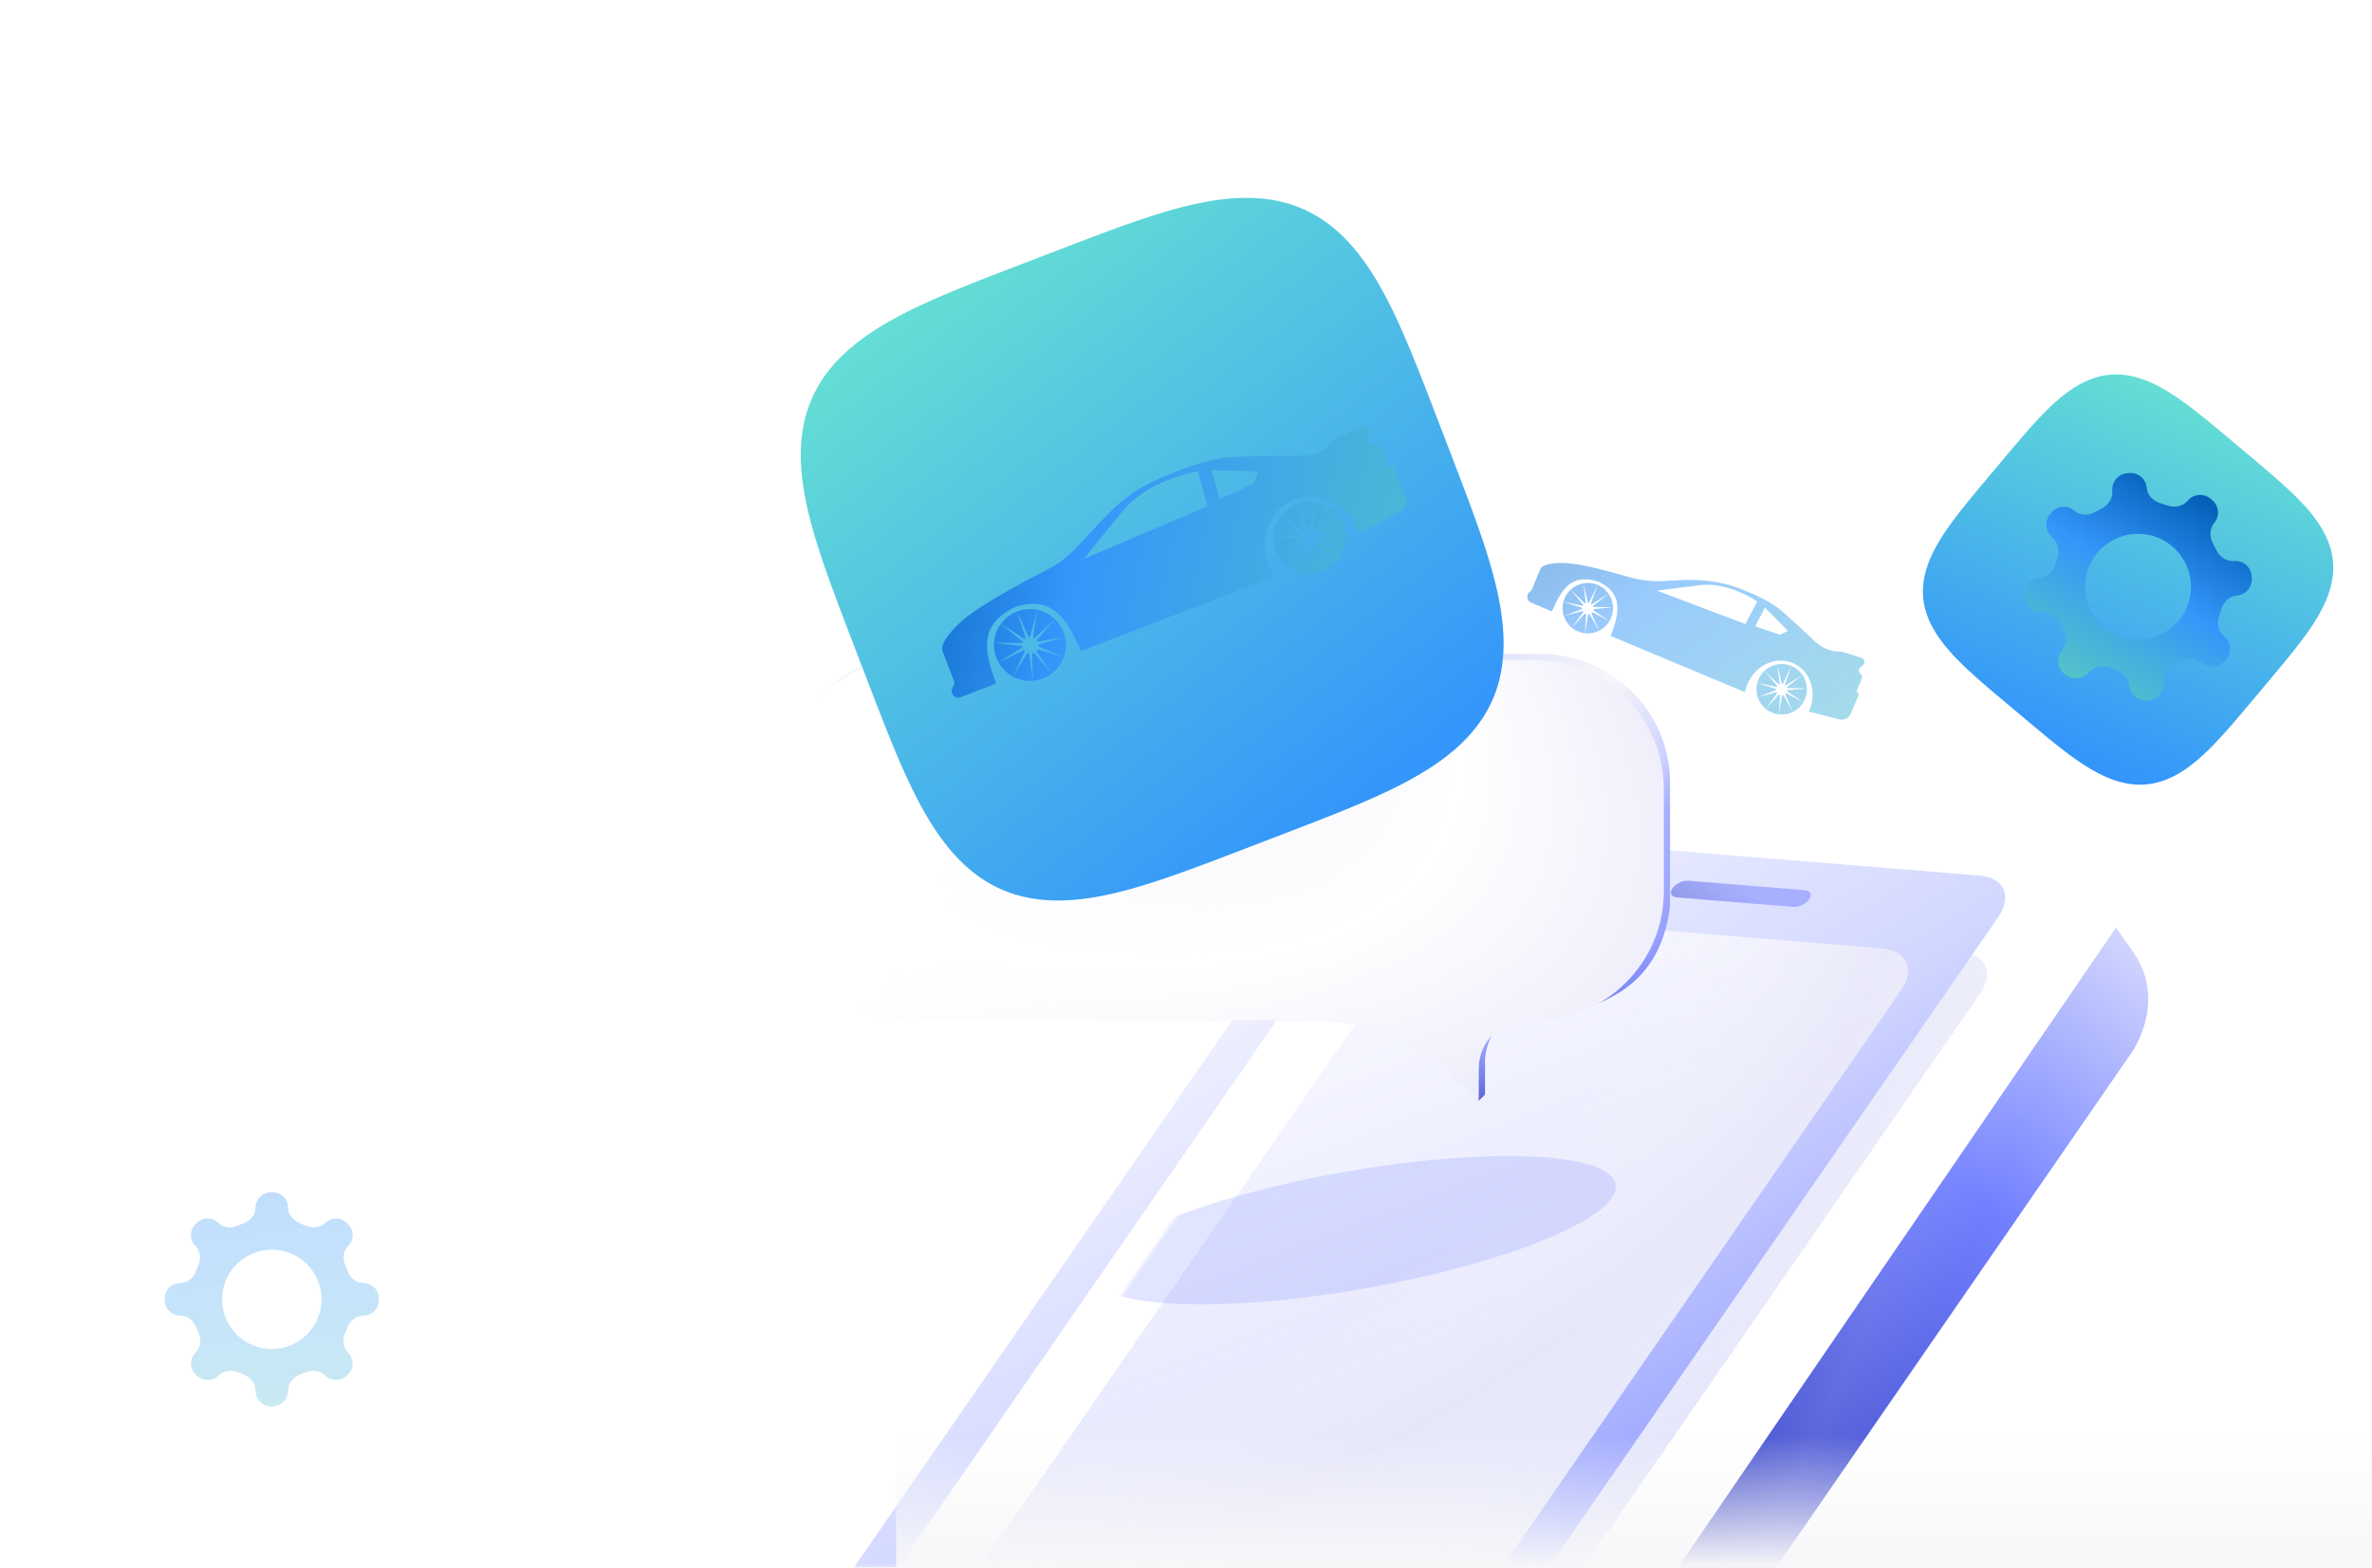
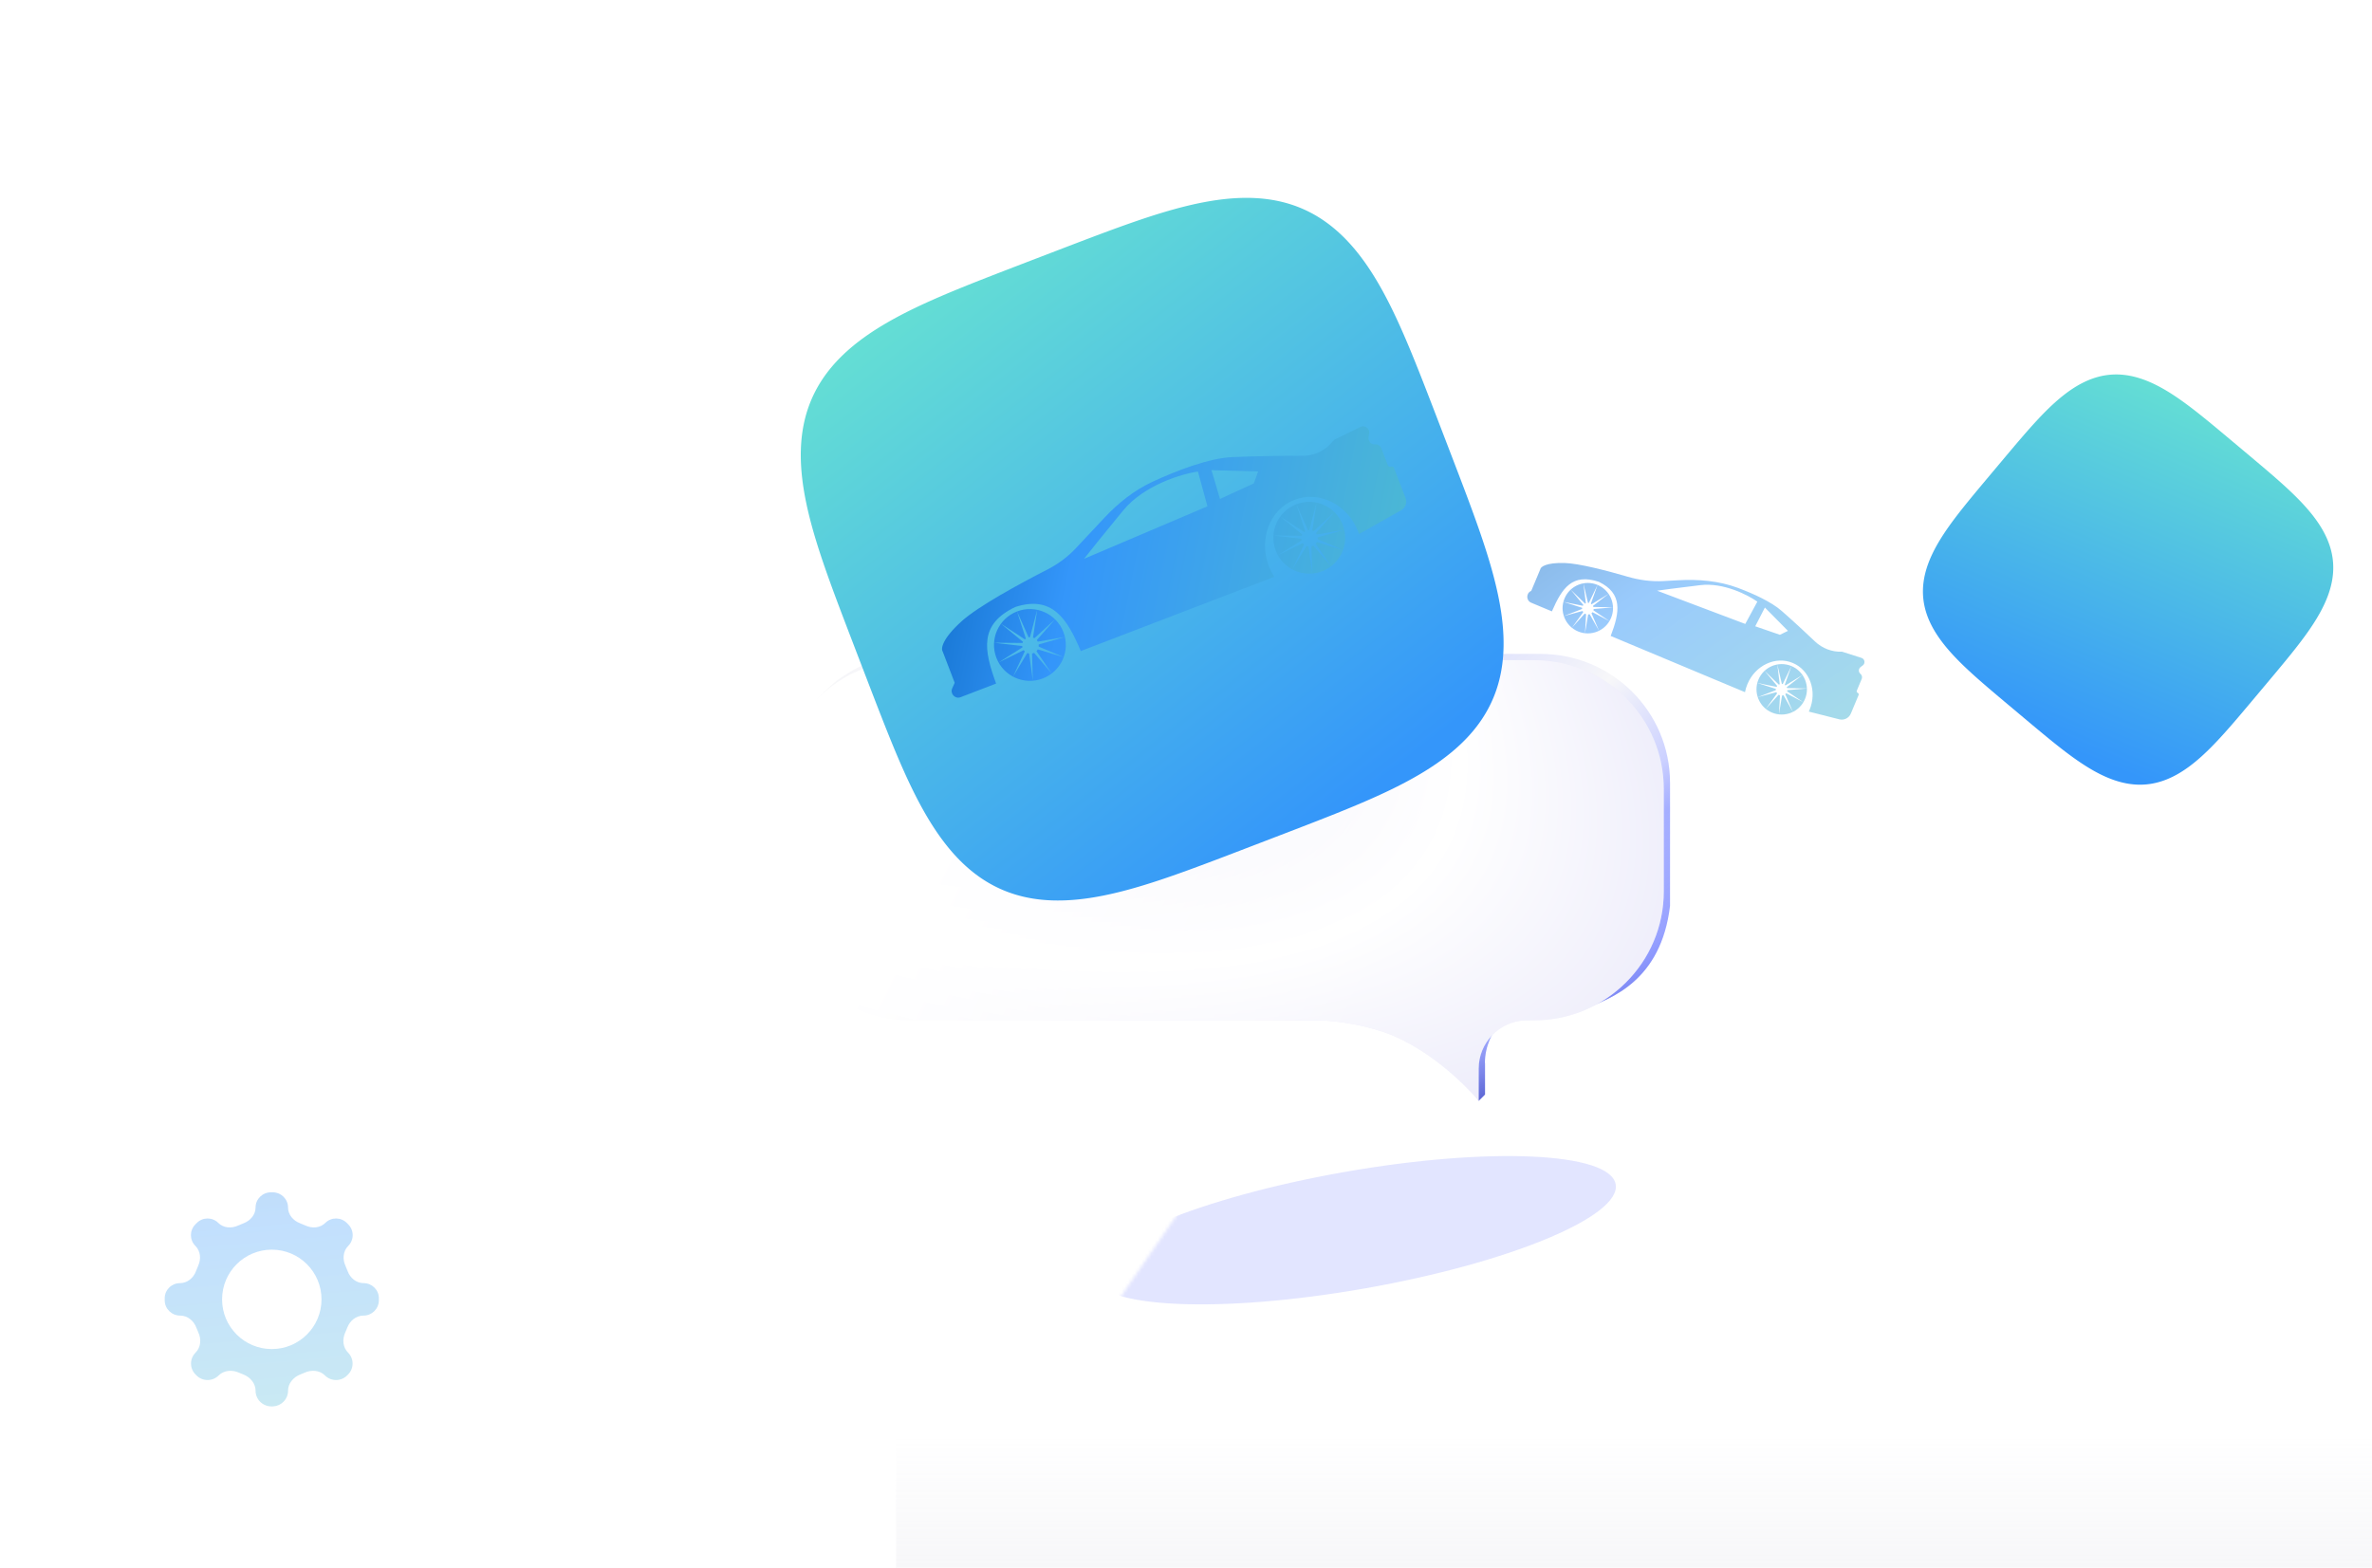
<svg xmlns="http://www.w3.org/2000/svg" width="720" height="476" viewBox="0 0 720 476" fill="none">
  <g opacity="0.5" filter="url(#filter0_f_15636_25020)">
    <path fill-rule="evenodd" clip-rule="evenodd" d="M464.796 179.399C463.193 180.056 463.185 182.322 464.782 182.991L471.064 185.62C474.156 178.558 477.195 173.975 485.316 176.644C492.593 180.176 491.705 185.849 488.907 193.088L529.679 210.152C529.836 209.329 530.081 208.506 530.42 207.696C532.815 201.975 538.972 199.101 544.173 201.278C549.374 203.455 551.649 209.857 549.255 215.579C549.188 215.737 549.119 215.893 549.048 216.046L549.058 216.049L558.306 218.396C559.746 218.762 561.237 218.018 561.811 216.647L564.163 211.028C564.272 210.768 564.149 210.469 563.889 210.36C563.629 210.251 563.506 209.952 563.615 209.692L565.108 206.125C565.333 205.587 565.179 204.966 564.729 204.595C564.067 204.052 564.09 203.032 564.775 202.519L565.428 202.031C566.278 201.394 566.053 200.063 565.041 199.741L559.158 197.866C556.11 197.999 553.135 196.857 550.926 194.754C548.111 192.075 544.344 188.567 540.821 185.489C537.691 182.753 532.398 180.307 527.511 178.482C521.736 176.325 515.52 175.831 509.364 176.172L504.959 176.417C501.279 176.621 497.599 176.128 494.062 175.094C487.703 173.234 479.269 171.06 474.979 170.934C469.293 170.768 467.66 172.114 467.555 172.807L464.796 179.399ZM532.784 190.148L535.719 184.46L542.716 191.538L540.28 192.732L532.784 190.148ZM529.762 189.437L533.425 182.669C530.581 180.649 523.147 176.818 516.156 177.655C509.166 178.492 504.473 179.129 503 179.342L529.762 189.437ZM547.886 212.24C546.253 216.14 541.768 217.979 537.867 216.346C533.966 214.714 532.128 210.228 533.76 206.327C535.393 202.427 539.878 200.588 543.779 202.221L541.135 207.69C541.046 207.672 540.957 207.66 540.868 207.656L539.491 201.744L540.22 207.747C540.128 207.778 540.039 207.816 539.953 207.862L535.626 203.661L539.446 208.269C539.373 208.353 539.308 208.445 539.252 208.544L533.411 207.363L539.041 209.151C539.022 209.281 539.017 209.412 539.026 209.54L533.549 211.675L539.184 210.154C539.245 210.285 539.321 210.409 539.413 210.522L535.997 215.227L539.888 210.932C539.956 210.972 540.028 211.008 540.103 211.04C540.17 211.068 540.237 211.091 540.305 211.11L539.976 216.893L540.928 211.17C541.077 211.158 541.223 211.127 541.362 211.078L544.225 216.143L541.911 210.767C542.015 210.681 542.109 210.582 542.192 210.472L547.393 213.215L542.476 209.899C542.509 209.784 542.53 209.667 542.539 209.55L548.476 209.038L542.468 208.906C542.439 208.809 542.401 208.714 542.355 208.623L547.128 204.94L541.959 208.104C541.891 208.044 541.819 207.988 541.741 207.938L543.779 202.221C547.68 203.853 549.518 208.339 547.886 212.24ZM479.009 191.712C482.91 193.344 487.396 191.506 489.028 187.605C490.661 183.704 488.822 179.218 484.922 177.586C481.021 175.953 476.535 177.792 474.903 181.693C473.27 185.593 475.109 190.079 479.009 191.712ZM482.271 183.068L484.922 177.586L482.887 183.294C482.97 183.343 483.047 183.398 483.119 183.458L488.271 180.305L483.531 183.963C483.585 184.062 483.629 184.166 483.663 184.273L489.618 184.404L483.743 184.91C483.735 185.041 483.713 185.173 483.674 185.302L488.536 188.58L483.39 185.867C483.299 185.988 483.194 186.095 483.077 186.187L485.368 191.508L482.527 186.481C482.378 186.529 482.223 186.558 482.066 186.565L481.119 192.258L481.447 186.483C481.4 186.467 481.352 186.45 481.305 186.43C481.21 186.39 481.12 186.343 481.037 186.29L477.139 190.593L480.575 185.861C480.493 185.751 480.424 185.632 480.37 185.507L474.692 187.04L480.225 184.883C480.22 184.768 480.226 184.652 480.245 184.536L474.554 182.728L480.461 183.923C480.511 183.837 480.567 183.757 480.628 183.683L476.769 179.026L481.133 183.265C481.209 183.223 481.287 183.187 481.368 183.157L480.634 177.109L482.016 183.045C482.101 183.046 482.186 183.054 482.271 183.068Z" fill="url(#paint0_linear_15636_25020)" />
  </g>
  <mask id="mask0_15636_25020" style="mask-type:alpha" maskUnits="userSpaceOnUse" x="194" y="248" width="463" height="228">
-     <rect x="194.889" y="248.099" width="461.58" height="227.713" fill="#D9D9D9" />
-   </mask>
+     </mask>
  <g mask="url(#mask0_15636_25020)">
    <g filter="url(#filter1_ii_15636_25020)">
      <path d="M631.303 268.613L636.578 276.151C644.466 287.509 640.364 299.499 636.578 305.809L444.071 584.596C441.936 587.684 438.903 587.437 437.297 584.044L428.348 565.149L631.303 268.613Z" fill="url(#paint1_linear_15636_25020)" />
      <path d="M631.303 268.613L636.578 276.151C644.466 287.509 640.364 299.499 636.578 305.809L444.071 584.596C441.936 587.684 438.903 587.437 437.297 584.044L428.348 565.149L631.303 268.613Z" fill="url(#paint2_linear_15636_25020)" fill-opacity="0.1" style="mix-blend-mode:plus-lighter" />
    </g>
    <g filter="url(#filter2_di_15636_25020)">
      <path d="M427.574 286.547C432.011 280.129 441.911 275.44 449.688 276.074L594.976 287.908C602.752 288.542 605.459 294.258 601.023 300.676L438.337 536.002C433.9 542.42 424 547.109 416.223 546.476L270.935 534.641C263.159 534.007 260.451 528.291 264.888 521.873L427.574 286.547Z" fill="url(#paint3_linear_15636_25020)" shape-rendering="crispEdges" />
      <path d="M427.574 286.547C432.011 280.129 441.911 275.44 449.688 276.074L594.976 287.908C602.752 288.542 605.459 294.258 601.023 300.676L438.337 536.002C433.9 542.42 424 547.109 416.223 546.476L270.935 534.641C263.159 534.007 260.451 528.291 264.888 521.873L427.574 286.547Z" fill="url(#paint4_radial_15636_25020)" shape-rendering="crispEdges" />
    </g>
    <g filter="url(#filter3_i_15636_25020)">
-       <path fill-rule="evenodd" clip-rule="evenodd" d="M452.987 251.83C445.21 251.196 435.31 255.885 430.873 262.303L239.146 539.638C234.709 546.055 237.417 551.772 245.193 552.405L416.623 566.369C424.399 567.003 434.3 562.314 438.736 555.896L630.463 278.561C633.112 274.729 633.307 271.012 631.303 268.613C629.952 266.994 627.549 266.049 624.416 265.794L452.987 251.83ZM449.687 276.074C441.911 275.44 432.01 280.129 427.573 286.547L264.887 521.874C260.451 528.291 263.158 534.007 270.934 534.641L416.222 546.476C423.999 547.109 433.899 542.42 438.336 536.002L601.022 300.676C605.459 294.258 602.751 288.542 594.975 287.909L449.687 276.074Z" fill="url(#paint5_linear_15636_25020)" />
-     </g>
+       </g>
    <g filter="url(#filter4_i_15636_25020)">
      <path d="M509.66 268.676C510.627 267.276 512.787 266.253 514.484 266.391L549.835 269.27C551.532 269.409 552.122 270.656 551.155 272.056C550.187 273.456 548.027 274.479 546.33 274.34L510.979 271.461C509.282 271.323 508.692 270.076 509.66 268.676Z" fill="url(#paint6_linear_15636_25020)" />
    </g>
  </g>
  <path fill-rule="evenodd" clip-rule="evenodd" d="M506.92 237.651C506.92 216.049 489.317 198.537 467.603 198.537L278.057 198.537C269.604 198.537 261.775 201.191 255.364 205.706C254.47 206.233 253.433 207.052 252.32 208.081C249.338 210.652 246.749 213.662 244.655 217.009C242.444 220.112 240.537 223.339 239.478 226.045C239.299 226.502 239.487 227.071 240.013 227.742C239.182 230.907 238.74 234.227 238.74 237.651L238.74 268.764C238.74 290.367 256.343 307.878 278.057 307.878L401.58 307.878C407.978 307.878 417.971 309.661 424.721 312.534C429.562 314.595 433.981 317.379 437.748 320.206C441.895 324.461 445.625 329.145 448.867 334.204L450.76 332.311V322.845L450.73 322.667V322.546C450.73 317.936 452.868 312.941 456.211 309.531L462.766 305.647C463.359 305.508 463.964 305.418 464.58 305.381C464.625 305.378 464.814 305.483 465.122 305.654C466.826 306.599 472.187 309.572 477.262 307.702C478.211 307.25 479.431 306.798 480.836 306.279C489.237 303.168 504.217 297.623 506.92 275.075V237.651Z" fill="url(#paint7_linear_15636_25020)" />
  <path fill-rule="evenodd" clip-rule="evenodd" d="M506.92 237.651C506.92 216.049 489.317 198.537 467.603 198.537L278.057 198.537C269.604 198.537 261.775 201.191 255.364 205.706C254.47 206.233 253.433 207.052 252.32 208.081C249.338 210.652 246.749 213.662 244.655 217.009C242.444 220.112 240.537 223.339 239.478 226.045C239.299 226.502 239.487 227.071 240.013 227.742C239.182 230.907 238.74 234.227 238.74 237.651L238.74 268.764C238.74 290.367 256.343 307.878 278.057 307.878L401.58 307.878C407.978 307.878 417.971 309.661 424.721 312.534C429.562 314.595 433.981 317.379 437.748 320.206C441.895 324.461 445.625 329.145 448.867 334.204L450.76 332.311V322.845L450.73 322.667V322.546C450.73 317.936 452.868 312.941 456.211 309.531L462.766 305.647C463.359 305.508 463.964 305.418 464.58 305.381C464.625 305.378 464.814 305.483 465.122 305.654C466.826 306.599 472.187 309.572 477.262 307.702C478.211 307.25 479.431 306.798 480.836 306.279C489.237 303.168 504.217 297.623 506.92 275.075V237.651Z" fill="url(#paint8_linear_15636_25020)" />
  <path d="M465.711 200.43C487.425 200.43 505.027 217.942 505.027 239.544L505.027 270.657C505.027 292.259 487.425 309.771 465.711 309.771C465.411 309.771 462.983 309.78 462.687 309.798C454.961 310.257 448.837 316.636 448.837 324.439L448.837 334.204C448.837 334.204 437.867 320.83 422.829 314.427C416.079 311.553 406.086 309.771 399.687 309.771L276.164 309.771C254.45 309.771 236.848 292.259 236.848 270.657L236.848 239.544C236.848 217.942 254.45 200.43 276.164 200.43L465.711 200.43Z" fill="url(#paint9_linear_15636_25020)" />
  <path d="M465.711 200.43C487.425 200.43 505.027 217.942 505.027 239.544L505.027 270.657C505.027 292.259 487.425 309.771 465.711 309.771C465.411 309.771 462.983 309.78 462.687 309.798C454.961 310.257 448.837 316.636 448.837 324.439L448.837 334.204C448.837 334.204 437.867 320.83 422.829 314.427C416.079 311.553 406.086 309.771 399.687 309.771L276.164 309.771C254.45 309.771 236.848 292.259 236.848 270.657L236.848 239.544C236.848 217.942 254.45 200.43 276.164 200.43L465.711 200.43Z" fill="url(#paint10_radial_15636_25020)" />
  <mask id="mask1_15636_25020" style="mask-type:alpha" maskUnits="userSpaceOnUse" x="327" y="321" width="190" height="118">
    <path d="M516.056 334.834L483.559 321.898H389.538L327.068 412.764L358.303 438.635L468.415 426.646L516.056 334.834Z" fill="#605652" fill-opacity="0.34" />
  </mask>
  <g mask="url(#mask1_15636_25020)">
    <g filter="url(#filter5_f_15636_25020)">
      <ellipse cx="411.159" cy="373.51" rx="80.486" ry="17.943" transform="rotate(-9.978 411.159 373.51)" fill="#717FFF" fill-opacity="0.6" />
    </g>
  </g>
  <rect x="272" y="436" width="448" height="40" fill="url(#paint11_linear_15636_25020)" />
  <g filter="url(#filter6_d_15636_25020)">
    <path fill-rule="evenodd" clip-rule="evenodd" d="M406.425 93.69L409.827 102.56L411.231 106.236L412.302 109.058L413.198 111.439L413.981 113.539L414.682 115.439L415.32 117.187L415.908 118.817L416.452 120.348L416.96 121.798L417.437 123.179L417.885 124.499L418.308 125.767L418.708 126.988L419.087 128.167L419.446 129.309L419.787 130.416L420.111 131.493L420.419 132.541L420.711 133.562L420.99 134.56L421.254 135.534L421.505 136.488L421.744 137.422L421.97 138.338L422.184 139.236L422.387 140.117L422.578 140.984L422.759 141.835L422.929 142.673L423.089 143.497L423.239 144.308L423.379 145.108L423.51 145.896L423.631 146.673L423.742 147.439L423.844 148.196L423.938 148.942L424.022 149.679L424.098 150.407L424.165 151.126L424.223 151.837L424.273 152.54L424.315 153.235L424.348 153.922L424.373 154.602L424.39 155.274L424.399 155.94L424.4 156.599L424.392 157.251L424.377 157.897L424.354 158.537L424.323 159.171L424.285 159.799L424.238 160.421L424.184 161.037L424.122 161.648L424.053 162.254L423.975 162.855L423.891 163.45L423.798 164.04L423.698 164.626L423.59 165.207L423.475 165.783L423.352 166.354L423.222 166.921L423.084 167.484L422.939 168.042L422.786 168.596L422.625 169.146L422.457 169.692L422.281 170.234L422.097 170.772L421.906 171.307L421.708 171.837L421.501 172.364L421.287 172.887L421.066 173.407L420.836 173.923L420.599 174.436L420.354 174.945L420.101 175.451L419.84 175.954L419.572 176.454L419.295 176.951L419.011 177.444L418.718 177.935L418.418 178.422L418.109 178.907L417.792 179.389L417.467 179.868L417.133 180.345L416.792 180.819L416.441 181.29L416.082 181.759L415.715 182.225L415.339 182.689L414.954 183.151L414.56 183.61L414.157 184.067L413.745 184.522L413.324 184.975L412.893 185.426L412.453 185.875L412.004 186.322L411.545 186.768L411.076 187.211L410.596 187.653L410.107 188.094L409.607 188.533L409.097 188.97L408.576 189.407L408.044 189.842L407.5 190.276L406.946 190.709L406.379 191.142L405.801 191.573L405.21 192.004L404.607 192.435L403.991 192.865L403.361 193.295L402.718 193.725L402.061 194.155L401.39 194.585L400.703 195.016L400.001 195.447L399.283 195.88L398.548 196.314L397.795 196.749L397.025 197.186L396.235 197.625L395.426 198.067L394.596 198.511L393.744 198.958L392.87 199.41L391.97 199.865L391.045 200.325L390.092 200.791L389.11 201.263L388.096 201.742L387.047 202.229L385.962 202.725L384.835 203.232L383.664 203.751L382.443 204.283L381.167 204.832L379.827 205.4L378.416 205.991L376.921 206.608L375.326 207.259L373.61 207.951L371.743 208.697L369.677 209.513L367.335 210.43L364.566 211.506L360.994 212.885L354.283 215.464L343.271 219.689L339.487 221.135L336.618 222.224L334.209 223.131L332.09 223.922L330.177 224.629L328.417 225.271L326.779 225.862L325.241 226.41L323.785 226.921L322.399 227.4L321.074 227.85L319.803 228.275L318.578 228.677L317.396 229.057L316.251 229.418L315.141 229.76L314.062 230.086L313.012 230.395L311.988 230.689L310.989 230.968L310.012 231.233L309.057 231.486L308.122 231.725L307.205 231.952L306.305 232.167L305.422 232.371L304.555 232.563L303.702 232.745L302.864 232.916L302.038 233.077L301.226 233.228L300.425 233.368L299.636 233.5L298.859 233.621L298.091 233.734L297.334 233.837L296.587 233.931L295.849 234.016L295.121 234.092L294.401 234.16L293.689 234.219L292.986 234.27L292.29 234.312L291.603 234.346L290.922 234.371L290.249 234.389L289.583 234.398L288.923 234.4L288.27 234.393L287.624 234.379L286.984 234.356L286.349 234.326L285.721 234.288L285.098 234.242L284.482 234.189L283.87 234.127L283.264 234.058L282.663 233.982L282.067 233.898L281.476 233.806L280.891 233.706L280.309 233.599L279.733 233.485L279.161 233.362L278.594 233.233L278.031 233.095L277.472 232.95L276.918 232.798L276.367 232.638L275.821 232.47L275.279 232.295L274.74 232.112L274.206 231.922L273.675 231.724L273.148 231.518L272.624 231.305L272.104 231.083L271.588 230.855L271.075 230.618L270.565 230.374L270.059 230.121L269.556 229.861L269.056 229.593L268.559 229.318L268.065 229.034L267.574 228.742L267.086 228.442L266.601 228.134L266.119 227.818L265.64 227.493L265.163 227.16L264.689 226.819L264.217 226.469L263.749 226.111L263.282 225.744L262.818 225.369L262.356 224.985L261.897 224.592L261.439 224.189L260.984 223.778L260.531 223.358L260.08 222.928L259.631 222.489L259.183 222.04L258.738 221.582L258.294 221.113L257.852 220.635L257.411 220.146L256.972 219.647L256.534 219.138L256.098 218.618L255.663 218.086L255.228 217.544L254.795 216.99L254.363 216.425L253.931 215.847L253.5 215.258L253.07 214.655L252.64 214.04L252.21 213.412L251.78 212.77L251.35 212.114L250.919 211.444L250.489 210.758L250.057 210.057L249.625 209.34L249.191 208.607L248.756 207.856L248.319 207.087L247.88 206.299L247.439 205.491L246.995 204.663L246.547 203.813L246.097 202.94L245.641 202.043L245.182 201.12L244.716 200.169L244.245 199.189L243.767 198.178L243.28 197.132L242.785 196.05L242.279 194.926L241.761 193.759L241.23 192.542L240.682 191.271L240.116 189.937L239.527 188.531L238.912 187.043L238.264 185.457L237.576 183.752L236.835 181.898L236.025 179.85L235.118 177.534L234.058 174.808L232.713 171.328L230.404 165.319L225.925 153.647L224.434 149.744L223.325 146.826L222.406 144.388L221.608 142.25L220.895 140.323L220.248 138.552L219.653 136.906L219.102 135.36L218.588 133.898L218.107 132.507L217.655 131.178L217.228 129.902L216.824 128.674L216.442 127.488L216.08 126.341L215.736 125.228L215.41 124.147L215.099 123.094L214.804 122.069L214.524 121.068L214.257 120.089L214.004 119.132L213.764 118.195L213.536 117.277L213.32 116.376L213.115 115.492L212.922 114.623L212.739 113.77L212.567 112.93L212.405 112.104L212.254 111.29L212.112 110.489L211.981 109.699L211.858 108.92L211.745 108.152L211.641 107.394L211.547 106.646L211.461 105.908L211.384 105.178L211.315 104.458L211.255 103.745L211.204 103.041L211.161 102.345L211.127 101.657L211.1 100.976L211.082 100.302L211.072 99.635L211.07 98.975L211.076 98.322L211.09 97.675L211.112 97.034L211.141 96.4L211.179 95.771L211.224 95.148L211.277 94.53L211.338 93.918L211.406 93.312L211.482 92.711L211.565 92.114L211.657 91.523L211.756 90.937L211.862 90.356L211.976 89.779L212.098 89.206L212.227 88.639L212.364 88.075L212.508 87.516L212.66 86.962L212.819 86.411L212.986 85.864L213.161 85.322L213.343 84.783L213.533 84.248L213.73 83.717L213.935 83.19L214.148 82.666L214.369 82.146L214.597 81.629L214.833 81.116L215.077 80.606L215.328 80.099L215.588 79.596L215.855 79.095L216.13 78.598L216.413 78.104L216.705 77.613L217.004 77.125L217.311 76.64L217.627 76.157L217.951 75.678L218.283 75.201L218.623 74.727L218.972 74.255L219.33 73.786L219.696 73.319L220.071 72.855L220.454 72.393L220.847 71.933L221.248 71.475L221.659 71.02L222.078 70.567L222.507 70.116L222.946 69.666L223.394 69.219L223.852 68.773L224.319 68.329L224.797 67.887L225.284 67.446L225.783 67.007L226.291 66.569L226.811 66.133L227.341 65.697L227.882 65.263L228.435 64.83L229 64.397L229.576 63.965L230.165 63.535L230.766 63.104L231.38 62.674L232.007 62.244L232.648 61.814L233.303 61.384L233.973 60.954L234.657 60.523L235.356 60.091L236.072 59.659L236.804 59.225L237.554 58.79L238.321 58.354L239.108 57.915L239.914 57.474L240.74 57.03L241.588 56.583L242.46 56.133L243.355 55.678L244.276 55.218L245.224 54.754L246.202 54.283L247.211 53.805L248.253 53.319L249.333 52.825L250.453 52.32L251.616 51.803L252.829 51.273L254.096 50.726L255.425 50.162L256.824 49.575L258.305 48.962L259.883 48.317L261.578 47.632L263.418 46.896L265.448 46.093L267.739 45.195L270.424 44.15L273.82 42.837L279.355 40.709L291.428 36.076L295.462 34.534L298.433 33.405L300.9 32.474L303.058 31.668L305 30.949L306.782 30.297L308.437 29.699L309.99 29.144L311.458 28.628L312.855 28.144L314.189 27.69L315.468 27.261L316.7 26.856L317.889 26.472L319.039 26.108L320.155 25.763L321.238 25.435L322.293 25.123L323.321 24.827L324.324 24.546L325.304 24.278L326.262 24.024L327.201 23.782L328.121 23.553L329.023 23.336L329.908 23.131L330.778 22.936L331.633 22.753L332.474 22.58L333.301 22.418L334.116 22.266L334.918 22.123L335.709 21.991L336.488 21.867L337.257 21.754L338.016 21.649L338.765 21.554L339.504 21.467L340.234 21.389L340.955 21.32L341.668 21.26L342.373 21.208L343.069 21.164L343.758 21.129L344.44 21.102L345.114 21.083L345.782 21.073L346.442 21.07L347.096 21.075L347.744 21.088L348.385 21.11L349.02 21.139L349.649 21.175L350.273 21.22L350.891 21.272L351.503 21.332L352.11 21.4L352.712 21.475L353.308 21.558L353.9 21.649L354.487 21.747L355.068 21.853L355.646 21.967L356.218 22.088L356.786 22.216L357.35 22.352L357.909 22.496L358.464 22.647L359.015 22.806L359.562 22.973L360.105 23.146L360.644 23.328L361.179 23.517L361.711 23.714L362.239 23.919L362.763 24.131L363.283 24.351L363.8 24.578L364.314 24.814L364.824 25.057L365.331 25.308L365.834 25.567L366.335 25.833L366.832 26.108L367.327 26.39L367.818 26.681L368.306 26.98L368.792 27.287L369.274 27.601L369.754 27.925L370.231 28.256L370.706 28.596L371.178 28.944L371.647 29.301L372.114 29.666L372.578 30.041L373.041 30.424L373.501 30.815L373.958 31.216L374.414 31.626L374.867 32.045L375.319 32.473L375.768 32.911L376.216 33.358L376.661 33.815L377.105 34.282L377.548 34.758L377.989 35.245L378.428 35.742L378.866 36.25L379.303 36.769L379.738 37.298L380.173 37.839L380.606 38.391L381.038 38.954L381.47 39.53L381.901 40.117L382.332 40.718L382.762 41.331L383.192 41.957L383.622 42.597L384.052 43.251L384.482 43.919L384.913 44.602L385.344 45.3L385.777 46.014L386.21 46.745L386.645 47.493L387.081 48.26L387.52 49.044L387.961 49.849L388.404 50.673L388.851 51.52L389.301 52.389L389.756 53.283L390.215 54.201L390.679 55.148L391.15 56.123L391.627 57.129L392.112 58.169L392.606 59.245L393.11 60.362L393.625 61.522L394.155 62.73L394.699 63.993L395.263 65.317L395.847 66.71L396.458 68.184L397.1 69.753L397.782 71.438L398.513 73.265L399.31 75.278L400.199 77.544L401.23 80.191L402.512 83.508L404.504 88.685L406.425 93.69Z" fill="url(#paint12_linear_15636_25020)" />
    <g filter="url(#filter7_i_15636_25020)">
      <path fill-rule="evenodd" clip-rule="evenodd" d="M254.039 167.995C253.315 169.623 254.92 171.314 256.583 170.676L267.361 166.538C263.596 156.232 262.214 148.526 273.196 143.285C284.158 139.761 288.824 146.471 293.065 156.671L351.803 134.124C351.154 133.123 350.597 132.034 350.149 130.868C346.985 122.626 350.494 113.613 357.987 110.737C365.48 107.86 374.118 112.21 377.282 120.452C377.37 120.68 377.452 120.908 377.529 121.137L377.543 121.131L390.32 113.91C391.614 113.179 392.178 111.61 391.645 110.223L388.145 101.106C388.002 100.731 387.581 100.544 387.207 100.688C386.832 100.832 386.412 100.644 386.268 100.27L384.295 95.131C383.998 94.356 383.228 93.868 382.4 93.93C381.185 94.022 380.205 92.95 380.406 91.748L380.597 90.604C380.845 89.112 379.305 87.964 377.946 88.627L370.049 92.486L368.636 93.961C366.524 96.163 363.595 97.385 360.545 97.381C354.87 97.373 346.51 97.451 339.007 97.787C332.022 98.1 322.327 101.798 314.823 105.276C309.229 107.869 304.381 111.768 300.168 116.268L291.57 125.452C289.051 128.143 286.055 130.332 282.771 132.006C274.206 136.371 261.872 143.134 256.943 147.578C250.93 152.999 250.573 155.99 251.147 156.808L254.792 166.304L254.039 167.995ZM335.321 110.487L332.745 101.748L346.907 102.148L345.575 105.773L335.321 110.487ZM331.511 112.728L328.623 102.162C323.71 102.881 312.292 106.252 305.923 113.989C299.554 121.726 295.351 126.998 294.046 128.666L331.511 112.728ZM372.588 118.364C374.745 123.983 371.938 130.287 366.319 132.445C360.699 134.602 354.395 131.795 352.238 126.175C350.081 120.556 352.887 114.252 358.507 112.095L361.166 120.323C361.057 120.392 360.954 120.468 360.859 120.551L353.626 115.822L360.281 121.281C360.217 121.404 360.163 121.532 360.119 121.663L351.535 121.596L359.997 122.581C360.006 122.738 360.03 122.897 360.069 123.054L352.897 127.584L360.449 123.886C360.557 124.04 360.68 124.179 360.816 124.302L357.281 131.885L361.582 124.777C361.774 124.853 361.975 124.905 362.18 124.931L363.294 133.133L363.072 124.886C363.181 124.86 363.291 124.827 363.399 124.785C363.495 124.748 363.588 124.706 363.677 124.659L369.027 130.932L364.377 124.108C364.518 123.949 364.637 123.773 364.733 123.585L372.66 125.981L364.992 122.726C365.014 122.535 365.013 122.341 364.99 122.146L373.04 119.852L364.719 121.278C364.639 121.126 364.546 120.985 364.44 120.857L370.046 114.49L363.735 120.263C363.608 120.192 363.476 120.132 363.34 120.083L364.628 111.598L362.421 119.939C362.292 119.943 362.163 119.957 362.034 119.982L358.507 112.095C364.126 109.938 370.431 112.744 372.588 118.364ZM281.527 164.993C287.147 162.836 289.954 156.532 287.797 150.913C285.64 145.293 279.335 142.486 273.716 144.643C268.096 146.801 265.29 153.105 267.447 158.724C269.604 164.344 275.908 167.151 281.527 164.993ZM276.381 152.892L273.716 144.643L277.237 152.518C277.37 152.487 277.504 152.468 277.637 152.46L279.837 144.147L278.557 152.574C278.71 152.622 278.857 152.686 278.998 152.762L285.255 147.039L279.707 153.34C279.828 153.482 279.934 153.639 280.022 153.81L288.249 152.4L280.286 154.671C280.311 154.885 280.308 155.099 280.278 155.307L287.869 158.53L280.001 156.152C279.896 156.347 279.765 156.529 279.61 156.692L284.236 163.481L278.893 157.215C278.828 157.247 278.762 157.275 278.694 157.302C278.557 157.354 278.419 157.394 278.28 157.421L278.503 165.682L277.383 157.434C277.191 157.402 277.003 157.347 276.824 157.272L272.49 164.433L276.062 156.772C275.943 156.659 275.835 156.533 275.739 156.395L268.106 160.133L275.359 155.552C275.326 155.415 275.305 155.277 275.295 155.14L266.744 154.144L275.404 154.213C275.44 154.096 275.486 153.981 275.539 153.871L268.835 148.37L276.096 153.118C276.185 153.037 276.28 152.961 276.381 152.892Z" fill="url(#paint13_linear_15636_25020)" />
    </g>
  </g>
  <path fill-rule="evenodd" clip-rule="evenodd" d="M686.181 209.71L682.805 213.731L681.404 215.394L680.327 216.668L679.416 217.739L678.611 218.68L677.881 219.528L677.206 220.305L676.576 221.025L675.982 221.699L675.417 222.333L674.878 222.933L674.36 223.503L673.86 224.047L673.377 224.568L672.909 225.067L672.453 225.546L672.009 226.008L671.576 226.453L671.152 226.883L670.736 227.298L670.329 227.699L669.928 228.088L669.535 228.465L669.147 228.831L668.765 229.185L668.388 229.529L668.017 229.864L667.649 230.188L667.286 230.504L666.927 230.811L666.571 231.109L666.219 231.399L665.87 231.681L665.524 231.955L665.181 232.221L664.841 232.481L664.503 232.733L664.167 232.978L663.833 233.216L663.502 233.448L663.172 233.673L662.844 233.891L662.518 234.104L662.193 234.31L661.87 234.51L661.548 234.705L661.227 234.893L660.908 235.076L660.59 235.252L660.272 235.424L659.956 235.589L659.641 235.75L659.326 235.905L659.012 236.054L658.699 236.198L658.387 236.337L658.075 236.471L657.763 236.6L657.452 236.723L657.142 236.842L656.832 236.955L656.522 237.064L656.212 237.168L655.903 237.266L655.594 237.36L655.285 237.449L654.976 237.533L654.667 237.612L654.358 237.687L654.049 237.756L653.74 237.821L653.431 237.882L653.122 237.937L652.813 237.988L652.503 238.034L652.193 238.075L651.883 238.112L651.572 238.144L651.261 238.171L650.95 238.194L650.638 238.212L650.326 238.226L650.013 238.234L649.699 238.239L649.385 238.238L649.071 238.233L648.755 238.223L648.439 238.208L648.122 238.189L647.804 238.165L647.485 238.136L647.166 238.102L646.845 238.064L646.523 238.021L646.201 237.973L645.877 237.921L645.552 237.863L645.225 237.801L644.898 237.733L644.569 237.661L644.239 237.584L643.907 237.502L643.574 237.414L643.239 237.322L642.902 237.225L642.564 237.122L642.224 237.014L641.882 236.901L641.538 236.782L641.192 236.658L640.843 236.529L640.493 236.394L640.14 236.253L639.784 236.107L639.426 235.955L639.066 235.797L638.702 235.633L638.336 235.463L637.966 235.287L637.593 235.104L637.217 234.915L636.836 234.72L636.453 234.517L636.065 234.308L635.672 234.092L635.276 233.868L634.874 233.636L634.468 233.397L634.056 233.15L633.638 232.895L633.214 232.631L632.784 232.358L632.347 232.076L631.902 231.784L631.45 231.482L630.989 231.17L630.519 230.846L630.038 230.51L629.547 230.162L629.044 229.8L628.527 229.424L627.997 229.032L627.45 228.623L626.885 228.196L626.301 227.749L625.694 227.279L625.06 226.784L624.397 226.26L623.697 225.702L622.955 225.106L622.161 224.462L621.301 223.759L620.353 222.979L619.282 222.093L618.02 221.043L616.397 219.686L613.352 217.133L608.359 212.943L606.647 211.501L605.352 210.406L604.268 209.485L603.318 208.673L602.464 207.937L601.682 207.259L600.957 206.626L600.28 206.029L599.643 205.462L599.04 204.92L598.468 204.401L597.922 203.9L597.4 203.416L596.899 202.946L596.418 202.489L595.955 202.045L595.509 201.61L595.078 201.185L594.662 200.769L594.259 200.361L593.869 199.96L593.491 199.566L593.125 199.178L592.769 198.796L592.424 198.419L592.089 198.047L591.764 197.679L591.448 197.315L591.14 196.956L590.841 196.6L590.551 196.248L590.268 195.899L589.994 195.552L589.726 195.209L589.467 194.868L589.214 194.53L588.968 194.194L588.73 193.86L588.497 193.528L588.272 193.199L588.053 192.871L587.84 192.544L587.633 192.219L587.432 191.896L587.238 191.574L587.049 191.253L586.866 190.934L586.688 190.615L586.517 190.298L586.35 189.982L586.19 189.666L586.034 189.352L585.884 189.038L585.74 188.725L585.6 188.412L585.466 188.1L585.337 187.789L585.213 187.478L585.094 187.167L584.98 186.857L584.871 186.547L584.767 186.238L584.668 185.928L584.574 185.619L584.485 185.31L584.4 185.001L584.321 184.692L584.246 184.383L584.176 184.075L584.111 183.766L584.05 183.457L583.994 183.147L583.943 182.838L583.896 182.528L583.855 182.218L583.818 181.908L583.785 181.598L583.757 181.287L583.734 180.975L583.716 180.664L583.702 180.351L583.693 180.038L583.688 179.725L583.689 179.411L583.694 179.096L583.703 178.781L583.717 178.465L583.736 178.148L583.76 177.83L583.788 177.511L583.822 177.192L583.859 176.871L583.902 176.549L583.95 176.227L584.002 175.903L584.059 175.578L584.121 175.252L584.188 174.924L584.26 174.596L584.337 174.265L584.418 173.934L584.505 173.601L584.597 173.266L584.694 172.929L584.797 172.591L584.904 172.251L585.017 171.909L585.135 171.566L585.258 171.22L585.387 170.872L585.522 170.521L585.662 170.169L585.808 169.813L585.959 169.456L586.117 169.095L586.28 168.732L586.45 168.365L586.626 167.996L586.808 167.623L586.996 167.247L587.191 166.867L587.393 166.484L587.602 166.096L587.818 165.704L588.041 165.308L588.272 164.907L588.51 164.501L588.756 164.089L589.011 163.672L589.274 163.249L589.546 162.819L589.828 162.382L590.119 161.939L590.42 161.487L590.732 161.026L591.055 160.557L591.389 160.077L591.737 159.587L592.098 159.085L592.473 158.569L592.863 158.04L593.27 157.495L593.696 156.932L594.142 156.349L594.61 155.743L595.103 155.112L595.624 154.451L596.179 153.755L596.772 153.017L597.412 152.227L598.109 151.373L598.882 150.433L599.758 149.373L600.792 148.131L602.114 146.549L604.399 143.822L608.841 138.53L610.328 136.764L611.441 135.446L612.373 134.349L613.193 133.39L613.934 132.529L614.616 131.742L615.252 131.014L615.852 130.333L616.421 129.693L616.964 129.088L617.486 128.513L617.988 127.965L618.473 127.441L618.944 126.938L619.402 126.456L619.847 125.992L620.282 125.544L620.708 125.112L621.125 124.695L621.533 124.291L621.935 123.9L622.33 123.521L622.718 123.154L623.101 122.798L623.478 122.452L623.851 122.116L624.219 121.79L624.583 121.473L624.942 121.165L625.298 120.865L625.651 120.574L626.001 120.291L626.347 120.016L626.691 119.748L627.032 119.488L627.37 119.234L627.706 118.988L628.04 118.749L628.372 118.516L628.702 118.29L629.03 118.07L629.357 117.857L629.682 117.65L630.005 117.448L630.327 117.253L630.648 117.064L630.968 116.88L631.286 116.703L631.604 116.53L631.92 116.364L632.236 116.203L632.55 116.047L632.864 115.897L633.177 115.751L633.49 115.612L633.802 115.477L634.113 115.348L634.424 115.223L634.735 115.104L635.045 114.99L635.355 114.88L635.665 114.776L635.974 114.677L636.283 114.582L636.592 114.492L636.901 114.407L637.21 114.327L637.519 114.252L637.828 114.182L638.137 114.116L638.446 114.055L638.755 113.999L639.064 113.947L639.374 113.9L639.684 113.858L639.994 113.821L640.304 113.788L640.615 113.76L640.927 113.736L641.238 113.718L641.551 113.703L641.864 113.694L642.177 113.689L642.491 113.689L642.806 113.693L643.121 113.703L643.437 113.717L643.754 113.735L644.072 113.758L644.39 113.786L644.71 113.819L645.03 113.857L645.352 113.899L645.674 113.946L645.998 113.998L646.323 114.055L646.649 114.116L646.976 114.183L647.305 114.254L647.635 114.331L647.967 114.412L648.3 114.499L648.634 114.59L648.971 114.687L649.309 114.789L649.648 114.896L649.99 115.008L650.334 115.126L650.68 115.249L651.027 115.377L651.378 115.511L651.73 115.651L652.085 115.796L652.443 115.948L652.803 116.105L653.166 116.268L653.532 116.437L653.901 116.612L654.274 116.793L654.65 116.981L655.029 117.176L655.412 117.377L655.8 117.586L656.191 117.801L656.587 118.023L656.988 118.253L657.394 118.491L657.805 118.737L658.222 118.991L658.644 119.253L659.073 119.525L659.509 119.805L659.953 120.096L660.404 120.396L660.863 120.707L661.332 121.029L661.811 121.363L662.3 121.709L662.802 122.069L663.316 122.443L663.844 122.832L664.388 123.238L664.95 123.662L665.531 124.106L666.134 124.572L666.763 125.063L667.422 125.582L668.115 126.134L668.85 126.723L669.635 127.359L670.483 128.052L671.415 128.817L672.463 129.684L673.688 130.702L675.232 131.992L677.744 134.097L683.218 138.691L685.044 140.228L686.385 141.361L687.496 142.304L688.464 143.131L689.332 143.877L690.124 144.564L690.857 145.203L691.541 145.806L692.184 146.377L692.792 146.922L693.369 147.445L693.919 147.949L694.445 148.436L694.949 148.907L695.433 149.366L695.899 149.813L696.348 150.249L696.781 150.675L697.199 151.092L697.604 151.502L697.996 151.904L698.376 152.299L698.744 152.688L699.101 153.071L699.448 153.449L699.784 153.822L700.111 154.19L700.429 154.554L700.738 154.914L701.038 155.271L701.33 155.624L701.613 155.973L701.889 156.32L702.158 156.664L702.419 157.005L702.673 157.344L702.919 157.68L703.159 158.014L703.392 158.346L703.619 158.676L703.839 159.005L704.053 159.331L704.261 159.656L704.463 159.98L704.658 160.302L704.848 160.623L705.032 160.943L705.21 161.261L705.383 161.579L705.55 161.895L705.712 162.211L705.868 162.526L706.018 162.84L706.164 163.153L706.304 163.466L706.439 163.778L706.569 164.089L706.694 164.4L706.814 164.711L706.928 165.021L707.038 165.331L707.143 165.64L707.243 165.95L707.337 166.259L707.428 166.568L707.513 166.877L707.593 167.186L707.669 167.495L707.74 167.804L707.806 168.112L707.867 168.422L707.924 168.731L707.976 169.04L708.023 169.35L708.065 169.66L708.103 169.97L708.136 170.28L708.165 170.591L708.189 170.902L708.208 171.214L708.222 171.526L708.232 171.839L708.238 172.152L708.238 172.466L708.234 172.781L708.225 173.096L708.212 173.412L708.193 173.729L708.17 174.047L708.143 174.365L708.11 174.685L708.073 175.005L708.031 175.327L707.985 175.649L707.933 175.973L707.877 176.297L707.816 176.623L707.749 176.951L707.678 177.279L707.602 177.609L707.521 177.941L707.435 178.273L707.344 178.608L707.248 178.944L707.146 179.282L707.04 179.622L706.928 179.963L706.811 180.307L706.688 180.652L706.56 181L706.426 181.35L706.287 181.702L706.142 182.057L705.991 182.415L705.835 182.775L705.672 183.137L705.504 183.503L705.329 183.872L705.148 184.244L704.961 184.62L704.767 184.999L704.566 185.382L704.358 185.769L704.143 186.16L703.921 186.556L703.692 186.956L703.455 187.362L703.21 187.772L702.956 188.189L702.695 188.611L702.424 189.039L702.144 189.475L701.855 189.917L701.555 190.368L701.245 190.827L700.924 191.295L700.591 191.773L700.246 192.262L699.887 192.762L699.514 193.275L699.126 193.802L698.722 194.345L698.299 194.905L697.857 195.484L697.393 196.086L696.904 196.713L696.387 197.369L695.838 198.059L695.252 198.79L694.62 199.57L693.933 200.413L693.174 201.338L692.316 202.375L691.313 203.582L690.054 205.091L688.085 207.44L686.181 209.71Z" fill="url(#paint14_linear_15636_25020)" />
  <g filter="url(#filter8_i_15636_25020)">
-     <path fill-rule="evenodd" clip-rule="evenodd" d="M672.301 198.657C670.55 200.744 667.415 200.998 665.301 199.223C663.486 197.7 660.887 197.692 658.843 198.836C658.324 199.127 657.797 199.398 657.263 199.651C655.105 200.672 653.587 202.812 653.796 205.201C654.038 207.97 652.007 210.39 649.238 210.632L648.808 210.67C646.037 210.912 643.572 208.845 643.33 206.073C643.122 203.695 641.238 201.826 638.931 201.171C638.439 201.031 637.95 200.877 637.464 200.707C635.172 199.907 632.545 200.341 631.002 202.18C629.205 204.322 625.988 204.582 623.818 202.761L623.632 202.605C621.462 200.784 621.16 197.571 622.957 195.429C624.501 193.589 624.472 190.927 623.286 188.808C623.035 188.36 622.799 187.906 622.576 187.446C621.531 185.288 619.362 183.757 616.983 183.965C614.211 184.207 611.747 182.139 611.504 179.367L611.467 178.94C611.225 176.17 613.256 173.749 616.026 173.506C618.415 173.297 620.26 171.43 620.891 169.127C621.047 168.56 621.222 167.997 621.417 167.439C622.189 165.224 621.729 162.662 619.911 161.137C617.793 159.36 617.498 156.225 619.253 154.134L619.688 153.615C621.422 151.549 624.524 151.298 626.617 153.054C628.429 154.575 631.029 154.57 633.057 153.405C633.622 153.079 634.198 152.777 634.783 152.497C636.893 151.486 638.37 149.385 638.165 147.044C637.927 144.313 639.93 141.926 642.661 141.687L643.31 141.63C645.998 141.395 648.389 143.401 648.624 146.089C648.827 148.411 650.674 150.232 652.933 150.844C653.563 151.015 654.189 151.211 654.809 151.43C657.026 152.217 659.571 151.794 661.066 150.012C662.808 147.937 665.924 147.685 668.027 149.449L668.458 149.811C670.56 151.575 670.853 154.687 669.112 156.762C667.617 158.544 667.643 161.123 668.802 163.171C669.127 163.743 669.428 164.326 669.707 164.918C670.702 167.036 672.816 168.538 675.137 168.335C677.825 168.1 680.215 170.105 680.45 172.793L680.507 173.445C680.746 176.175 678.743 178.562 676.013 178.8C673.674 179.005 671.861 180.825 671.233 183.078C671.058 183.705 670.859 184.328 670.636 184.944C669.84 187.14 670.286 189.697 672.096 191.216C674.186 192.97 674.477 196.064 672.746 198.127L672.301 198.657ZM635.645 188.469C642.447 194.176 652.588 193.289 658.295 186.487C664.003 179.685 663.116 169.544 656.314 163.837C649.512 158.129 639.371 159.017 633.663 165.818C627.956 172.62 628.843 182.761 635.645 188.469Z" fill="url(#paint15_linear_15636_25020)" />
-   </g>
+     </g>
  <g opacity="0.3" filter="url(#filter9_f_15636_25020)">
    <path fill-rule="evenodd" clip-rule="evenodd" d="M115 394.8C115 397.357 112.9 399.431 110.309 399.431C108.085 399.431 106.211 400.992 105.432 403.048C105.234 403.57 105.019 404.083 104.788 404.587C103.852 406.623 104.052 409.078 105.643 410.669C107.487 412.514 107.487 415.479 105.643 417.324L105.356 417.61C103.51 419.456 100.491 419.456 98.645 417.61C97.06 416.026 94.578 415.818 92.525 416.739C92.087 416.936 91.642 417.12 91.191 417.291C89.059 418.098 87.433 419.995 87.433 422.248C87.433 424.873 85.277 427 82.619 427H82.391C79.732 427 77.576 424.872 77.576 422.248C77.576 419.994 75.949 418.097 73.818 417.289C73.368 417.118 72.924 416.935 72.486 416.738C70.432 415.817 67.95 416.025 66.365 417.609C64.518 419.456 61.499 419.456 59.652 417.609L59.367 417.325C57.522 415.479 57.522 412.513 59.367 410.667C60.959 409.076 61.159 406.62 60.223 404.584C59.993 404.082 59.779 403.572 59.582 403.053C58.802 400.995 56.925 399.431 54.698 399.431C52.103 399.431 50 397.354 50 394.793L50 394.157C50 391.626 52.079 389.574 54.643 389.574C56.864 389.574 58.73 388.002 59.484 385.941C59.695 385.366 59.926 384.801 60.178 384.247C61.085 382.248 60.88 379.845 59.32 378.286C57.501 376.466 57.501 373.542 59.32 371.722L59.753 371.29C61.544 369.499 64.472 369.499 66.263 371.29C67.81 372.836 70.237 373.031 72.231 372.109C72.787 371.852 73.355 371.615 73.933 371.399C76.001 370.626 77.576 368.788 77.576 366.604C77.576 364.061 79.664 362 82.24 362L82.769 362C85.344 362 87.433 364.061 87.433 366.604C87.433 368.787 89.007 370.625 91.076 371.397C91.655 371.614 92.223 371.851 92.781 372.108C94.774 373.03 97.2 372.835 98.746 371.289C100.537 369.498 103.465 369.498 105.255 371.289L105.69 371.723C107.508 373.542 107.508 376.466 105.69 378.284C104.131 379.843 103.926 382.245 104.833 384.244C105.086 384.8 105.318 385.368 105.53 385.946C106.283 388.005 108.146 389.574 110.364 389.574C112.924 389.574 115 391.623 115 394.151V394.8ZM82.5 409.59C90.834 409.59 97.59 402.834 97.59 394.5C97.59 386.167 90.834 379.411 82.5 379.411C74.167 379.411 67.411 386.167 67.411 394.5C67.411 402.834 74.167 409.59 82.5 409.59Z" fill="url(#paint16_linear_15636_25020)" />
  </g>
  <defs>
    <filter id="filter0_f_15636_25020" x="459.589" y="166.92" width="110.362" height="55.569" filterUnits="userSpaceOnUse" color-interpolation-filters="sRGB">
      <feFlood flood-opacity="0" result="BackgroundImageFix" />
      <feBlend mode="normal" in="SourceGraphic" in2="BackgroundImageFix" result="shape" />
      <feGaussianBlur stdDeviation="2" result="effect1_foregroundBlur_15636_25020" />
    </filter>
    <filter id="filter1_ii_15636_25020" x="425.348" y="265.613" width="229.736" height="337.146" filterUnits="userSpaceOnUse" color-interpolation-filters="sRGB">
      <feFlood flood-opacity="0" result="BackgroundImageFix" />
      <feBlend mode="normal" in="SourceGraphic" in2="BackgroundImageFix" result="shape" />
      <feColorMatrix in="SourceAlpha" type="matrix" values="0 0 0 0 0 0 0 0 0 0 0 0 0 0 0 0 0 0 127 0" result="hardAlpha" />
      <feOffset dx="14" dy="16" />
      <feGaussianBlur stdDeviation="20" />
      <feComposite in2="hardAlpha" operator="arithmetic" k2="-1" k3="1" />
      <feColorMatrix type="matrix" values="0 0 0 0 0.799 0 0 0 0 0.819 0 0 0 0 1 0 0 0 1 0" />
      <feBlend mode="hard-light" in2="shape" result="effect1_innerShadow_15636_25020" />
      <feColorMatrix in="SourceAlpha" type="matrix" values="0 0 0 0 0 0 0 0 0 0 0 0 0 0 0 0 0 0 127 0" result="hardAlpha" />
      <feOffset dx="-3" dy="-3" />
      <feGaussianBlur stdDeviation="6.5" />
      <feComposite in2="hardAlpha" operator="arithmetic" k2="-1" k3="1" />
      <feColorMatrix type="matrix" values="0 0 0 0 0.004 0 0 0 0 0.027 0 0 0 0 0.494 0 0 0 0.2 0" />
      <feBlend mode="normal" in2="effect1_innerShadow_15636_25020" result="effect2_innerShadow_15636_25020" />
    </filter>
    <filter id="filter2_di_15636_25020" x="258.755" y="272.017" width="348.401" height="278.517" filterUnits="userSpaceOnUse" color-interpolation-filters="sRGB">
      <feFlood flood-opacity="0" result="BackgroundImageFix" />
      <feColorMatrix in="SourceAlpha" type="matrix" values="0 0 0 0 0 0 0 0 0 0 0 0 0 0 0 0 0 0 127 0" result="hardAlpha" />
      <feOffset />
      <feGaussianBlur stdDeviation="2" />
      <feComposite in2="hardAlpha" operator="out" />
      <feColorMatrix type="matrix" values="0 0 0 0 1 0 0 0 0 1 0 0 0 0 1 0 0 0 0.5 0" />
      <feBlend mode="normal" in2="BackgroundImageFix" result="effect1_dropShadow_15636_25020" />
      <feBlend mode="normal" in="SourceGraphic" in2="effect1_dropShadow_15636_25020" result="shape" />
      <feColorMatrix in="SourceAlpha" type="matrix" values="0 0 0 0 0 0 0 0 0 0 0 0 0 0 0 0 0 0 127 0" result="hardAlpha" />
      <feOffset dy="1" />
      <feGaussianBlur stdDeviation="0.5" />
      <feComposite in2="hardAlpha" operator="arithmetic" k2="-1" k3="1" />
      <feColorMatrix type="matrix" values="0 0 0 0 0.443 0 0 0 0 0.498 0 0 0 0 1 0 0 0 0.6 0" />
      <feBlend mode="normal" in2="shape" result="effect2_innerShadow_15636_25020" />
    </filter>
    <filter id="filter3_i_15636_25020" x="213.013" y="251.772" width="419.637" height="314.654" filterUnits="userSpaceOnUse" color-interpolation-filters="sRGB">
      <feFlood flood-opacity="0" result="BackgroundImageFix" />
      <feBlend mode="normal" in="SourceGraphic" in2="BackgroundImageFix" result="shape" />
      <feColorMatrix in="SourceAlpha" type="matrix" values="0 0 0 0 0 0 0 0 0 0 0 0 0 0 0 0 0 0 127 0" result="hardAlpha" />
      <feOffset dx="-24" />
      <feGaussianBlur stdDeviation="20" />
      <feComposite in2="hardAlpha" operator="arithmetic" k2="-1" k3="1" />
      <feColorMatrix type="matrix" values="0 0 0 0 0.969 0 0 0 0 0.969 0 0 0 0 0.976 0 0 0 0.2 0" />
      <feBlend mode="normal" in2="shape" result="effect1_innerShadow_15636_25020" />
    </filter>
    <filter id="filter4_i_15636_25020" x="507.194" y="266.378" width="44.426" height="8.975" filterUnits="userSpaceOnUse" color-interpolation-filters="sRGB">
      <feFlood flood-opacity="0" result="BackgroundImageFix" />
      <feBlend mode="normal" in="SourceGraphic" in2="BackgroundImageFix" result="shape" />
      <feColorMatrix in="SourceAlpha" type="matrix" values="0 0 0 0 0 0 0 0 0 0 0 0 0 0 0 0 0 0 127 0" result="hardAlpha" />
      <feOffset dx="-2" dy="1" />
      <feGaussianBlur stdDeviation="2" />
      <feComposite in2="hardAlpha" operator="arithmetic" k2="-1" k3="1" />
      <feColorMatrix type="matrix" values="0 0 0 0 0.443 0 0 0 0 0.498 0 0 0 0 1 0 0 0 1 0" />
      <feBlend mode="normal" in2="shape" result="effect1_innerShadow_15636_25020" />
    </filter>
    <filter id="filter5_f_15636_25020" x="261.828" y="280.997" width="298.661" height="185.025" filterUnits="userSpaceOnUse" color-interpolation-filters="sRGB">
      <feFlood flood-opacity="0" result="BackgroundImageFix" />
      <feBlend mode="normal" in="SourceGraphic" in2="BackgroundImageFix" result="shape" />
      <feGaussianBlur stdDeviation="35" result="effect1_foregroundBlur_15636_25020" />
    </filter>
    <filter id="filter6_d_15636_25020" x="211.07" y="21.07" width="265.329" height="272.329" filterUnits="userSpaceOnUse" color-interpolation-filters="sRGB">
      <feFlood flood-opacity="0" result="BackgroundImageFix" />
      <feColorMatrix in="SourceAlpha" type="matrix" values="0 0 0 0 0 0 0 0 0 0 0 0 0 0 0 0 0 0 127 0" result="hardAlpha" />
      <feOffset dx="32" dy="39" />
      <feGaussianBlur stdDeviation="10" />
      <feComposite in2="hardAlpha" operator="out" />
      <feColorMatrix type="matrix" values="0 0 0 0 0.91 0 0 0 0 0.906 0 0 0 0 0.976 0 0 0 0.6 0" />
      <feBlend mode="normal" in2="BackgroundImageFix" result="effect1_dropShadow_15636_25020" />
      <feBlend mode="normal" in="SourceGraphic" in2="effect1_dropShadow_15636_25020" result="shape" />
    </filter>
    <filter id="filter7_i_15636_25020" x="250.952" y="88.435" width="143.893" height="84.379" filterUnits="userSpaceOnUse" color-interpolation-filters="sRGB">
      <feFlood flood-opacity="0" result="BackgroundImageFix" />
      <feBlend mode="normal" in="SourceGraphic" in2="BackgroundImageFix" result="shape" />
      <feColorMatrix in="SourceAlpha" type="matrix" values="0 0 0 0 0 0 0 0 0 0 0 0 0 0 0 0 0 0 127 0" result="hardAlpha" />
      <feOffset dx="3" dy="2" />
      <feGaussianBlur stdDeviation="2" />
      <feComposite in2="hardAlpha" operator="arithmetic" k2="-1" k3="1" />
      <feColorMatrix type="matrix" values="0 0 0 0 0 0 0 0 0 0.329 0 0 0 0 0.633 0 0 0 0.8 0" />
      <feBlend mode="normal" in2="shape" result="effect1_innerShadow_15636_25020" />
    </filter>
    <filter id="filter8_i_15636_25020" x="611.447" y="141.611" width="72.079" height="71.078" filterUnits="userSpaceOnUse" color-interpolation-filters="sRGB">
      <feFlood flood-opacity="0" result="BackgroundImageFix" />
      <feBlend mode="normal" in="SourceGraphic" in2="BackgroundImageFix" result="shape" />
      <feColorMatrix in="SourceAlpha" type="matrix" values="0 0 0 0 0 0 0 0 0 0 0 0 0 0 0 0 0 0 127 0" result="hardAlpha" />
      <feOffset dx="3" dy="2" />
      <feGaussianBlur stdDeviation="2" />
      <feComposite in2="hardAlpha" operator="arithmetic" k2="-1" k3="1" />
      <feColorMatrix type="matrix" values="0 0 0 0 0 0 0 0 0 0.329 0 0 0 0 0.633 0 0 0 0.5 0" />
      <feBlend mode="normal" in2="shape" result="effect1_innerShadow_15636_25020" />
    </filter>
    <filter id="filter9_f_15636_25020" x="40" y="352" width="85" height="85" filterUnits="userSpaceOnUse" color-interpolation-filters="sRGB">
      <feFlood flood-opacity="0" result="BackgroundImageFix" />
      <feBlend mode="normal" in="SourceGraphic" in2="BackgroundImageFix" result="shape" />
      <feGaussianBlur stdDeviation="5" result="effect1_foregroundBlur_15636_25020" />
    </filter>
    <linearGradient id="paint0_linear_15636_25020" x1="473.656" y1="138.69" x2="567.057" y2="271.19" gradientUnits="userSpaceOnUse">
      <stop stop-color="#005DB4" />
      <stop offset="0.297" stop-color="#3496FA" />
      <stop offset="1" stop-color="#5BCEBC" />
    </linearGradient>
    <linearGradient id="paint1_linear_15636_25020" x1="434.8" y1="581.868" x2="663.124" y2="284.249" gradientUnits="userSpaceOnUse">
      <stop stop-color="#01077E" />
      <stop offset="0.737" stop-color="#717FFF" />
      <stop offset="1" stop-color="#D9DDFE" />
    </linearGradient>
    <linearGradient id="paint2_linear_15636_25020" x1="637.63" y1="282.036" x2="567.131" y2="251.87" gradientUnits="userSpaceOnUse">
      <stop offset="0.172" stop-color="#E8E7F9" stop-opacity="0" />
      <stop offset="0.443" stop-color="#E8E7F9" />
      <stop offset="0.786" stop-color="#E8E7F9" stop-opacity="0.124" />
    </linearGradient>
    <linearGradient id="paint3_linear_15636_25020" x1="346.629" y1="808.724" x2="163.729" y2="331.267" gradientUnits="userSpaceOnUse">
      <stop stop-color="#515AE6" stop-opacity="0.5" />
      <stop offset="1" stop-color="#717FFF" stop-opacity="0" />
    </linearGradient>
    <radialGradient id="paint4_radial_15636_25020" cx="0" cy="0" r="1" gradientUnits="userSpaceOnUse" gradientTransform="translate(343.79 329.786) rotate(64.818) scale(255.14 492.097)">
      <stop offset="0.345" stop-color="#F7F7F9" stop-opacity="0" />
      <stop offset="0.511" stop-color="#E8E7F9" stop-opacity="0.8" />
      <stop offset="0.637" stop-color="#F0F0F9" stop-opacity="0.45" />
      <stop offset="1" stop-color="#F7F7F9" stop-opacity="0" />
    </radialGradient>
    <linearGradient id="paint5_linear_15636_25020" x1="405.301" y1="234.92" x2="575.396" y2="510.284" gradientUnits="userSpaceOnUse">
      <stop stop-color="white" />
      <stop offset="0.479" stop-color="#D1D6FF" />
      <stop offset="0.977" stop-color="#717FFF" />
    </linearGradient>
    <linearGradient id="paint6_linear_15636_25020" x1="532.16" y1="267.831" x2="469.116" y2="337.844" gradientUnits="userSpaceOnUse">
      <stop stop-color="#717FFF" stop-opacity="0.5" />
      <stop offset="1" stop-color="#0A014F" />
    </linearGradient>
    <linearGradient id="paint7_linear_15636_25020" x1="251.089" y1="198.537" x2="436.719" y2="387.566" gradientUnits="userSpaceOnUse">
      <stop offset="0.026" stop-color="#F7F7F9" />
      <stop offset="0.425" stop-color="#CCD1FF" />
      <stop offset="0.649" stop-color="#F7F7F9" />
      <stop offset="0.758" stop-color="#CCD1FF" />
      <stop offset="1" stop-color="#717FFF" />
    </linearGradient>
    <linearGradient id="paint8_linear_15636_25020" x1="403.96" y1="246.648" x2="455.754" y2="362.759" gradientUnits="userSpaceOnUse">
      <stop offset="0.21" stop-color="#717FFF" stop-opacity="0" />
      <stop offset="0.322" stop-color="#717FFF" stop-opacity="0.3" />
      <stop offset="0.582" stop-color="#717FFF" stop-opacity="0" />
      <stop offset="0.909" stop-color="#01077E" />
    </linearGradient>
    <linearGradient id="paint9_linear_15636_25020" x1="215.709" y1="253.75" x2="394.6" y2="341.145" gradientUnits="userSpaceOnUse">
      <stop offset="0.302" stop-color="white" />
      <stop offset="1" stop-color="#E8E7F9" />
    </linearGradient>
    <radialGradient id="paint10_radial_15636_25020" cx="0" cy="0" r="1" gradientUnits="userSpaceOnUse" gradientTransform="translate(144.089 99.784) rotate(28.046) scale(436.845 168.789)">
      <stop offset="0.427" stop-color="white" stop-opacity="0" />
      <stop offset="0.761" stop-color="white" />
      <stop offset="1" stop-color="white" stop-opacity="0" />
    </radialGradient>
    <linearGradient id="paint11_linear_15636_25020" x1="496" y1="476" x2="496" y2="436" gradientUnits="userSpaceOnUse">
      <stop stop-color="#F7F7F9" />
      <stop offset="1" stop-color="#F7F7F9" stop-opacity="0" />
    </linearGradient>
    <linearGradient id="paint12_linear_15636_25020" x1="350.796" y1="227.169" x2="214.897" y2="53.818" gradientUnits="userSpaceOnUse">
      <stop stop-color="#3496FA" />
      <stop offset="1" stop-color="#68E4D1" />
    </linearGradient>
    <linearGradient id="paint13_linear_15636_25020" x1="222.787" y1="116.115" x2="450.258" y2="161.549" gradientUnits="userSpaceOnUse">
      <stop stop-color="#005DB4" />
      <stop offset="0.297" stop-color="#3496FA" />
      <stop offset="1" stop-color="#5BCEBC" />
    </linearGradient>
    <linearGradient id="paint14_linear_15636_25020" x1="606.76" y1="218.584" x2="654.138" y2="106.454" gradientUnits="userSpaceOnUse">
      <stop stop-color="#3496FA" />
      <stop offset="1" stop-color="#68E4D1" />
    </linearGradient>
    <linearGradient id="paint15_linear_15636_25020" x1="664.259" y1="146.288" x2="623.214" y2="212.771" gradientUnits="userSpaceOnUse">
      <stop stop-color="#005DB4" />
      <stop offset="0.422" stop-color="#3496FA" />
      <stop offset="1" stop-color="#5BCEBC" />
    </linearGradient>
    <linearGradient id="paint16_linear_15636_25020" x1="86.517" y1="301.48" x2="101.023" y2="467.806" gradientUnits="userSpaceOnUse">
      <stop stop-color="#005DB4" />
      <stop offset="0.422" stop-color="#3496FA" />
      <stop offset="1" stop-color="#5BCEBC" />
    </linearGradient>
  </defs>
</svg>